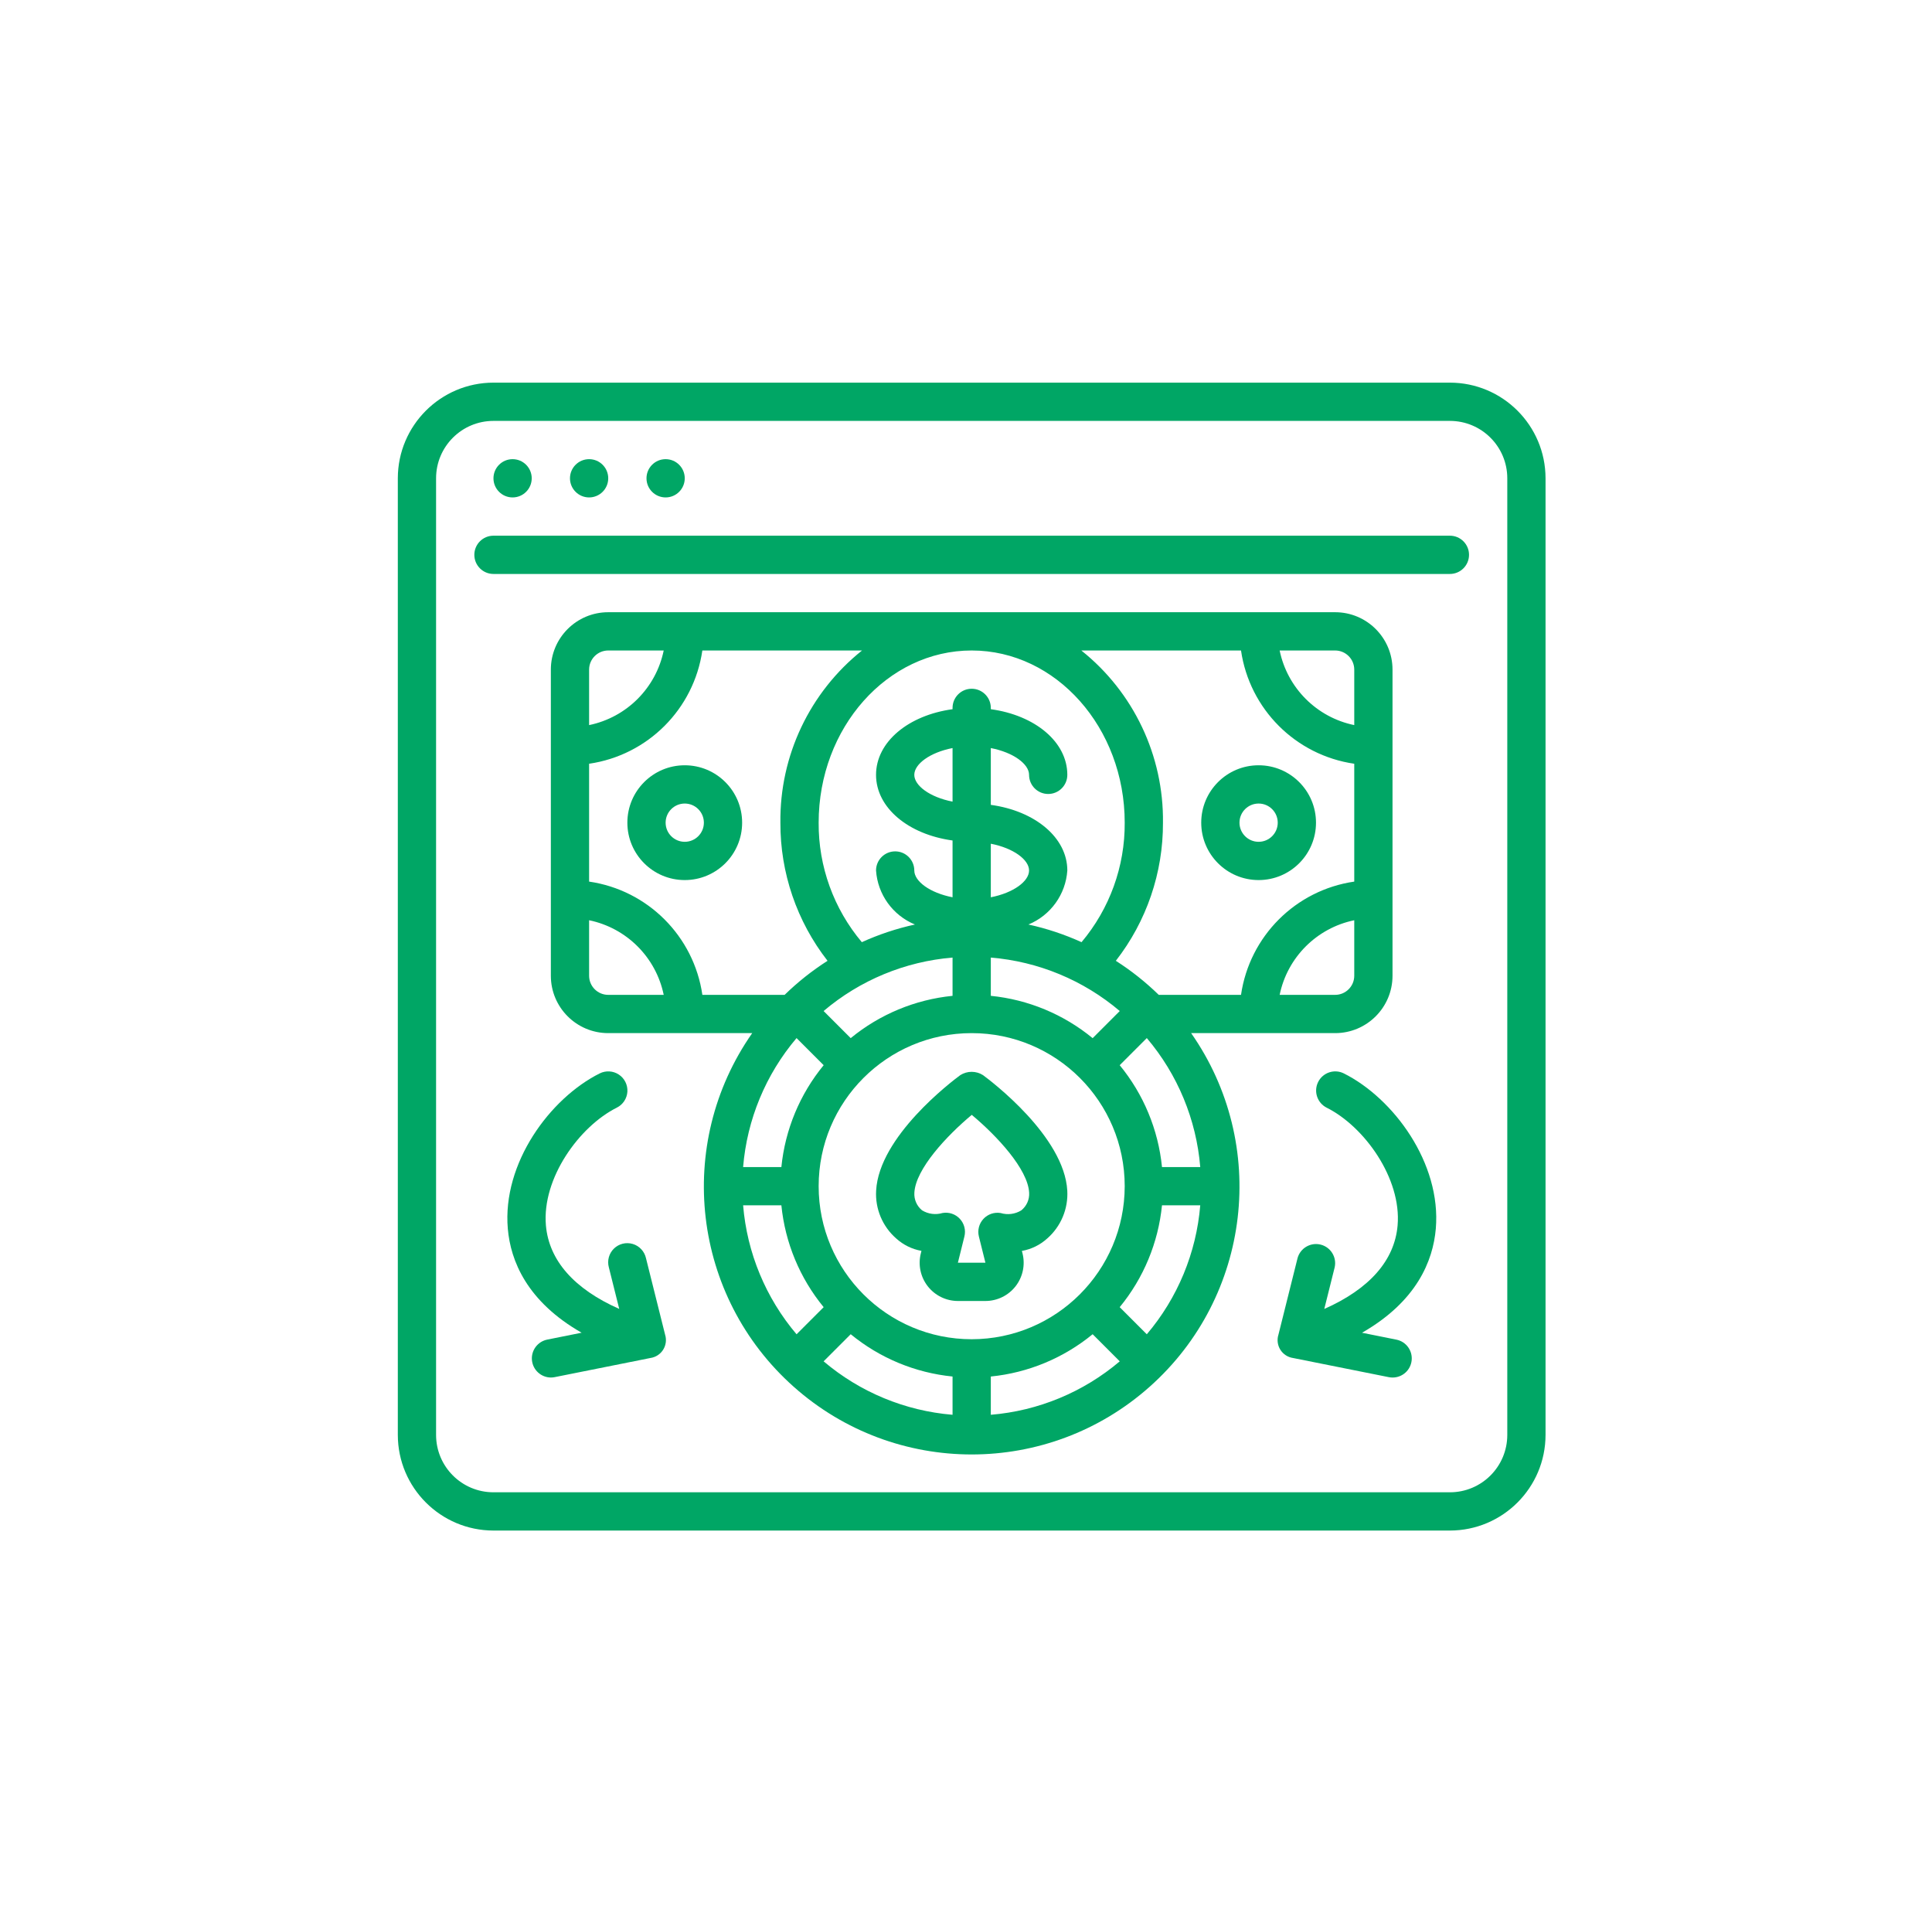
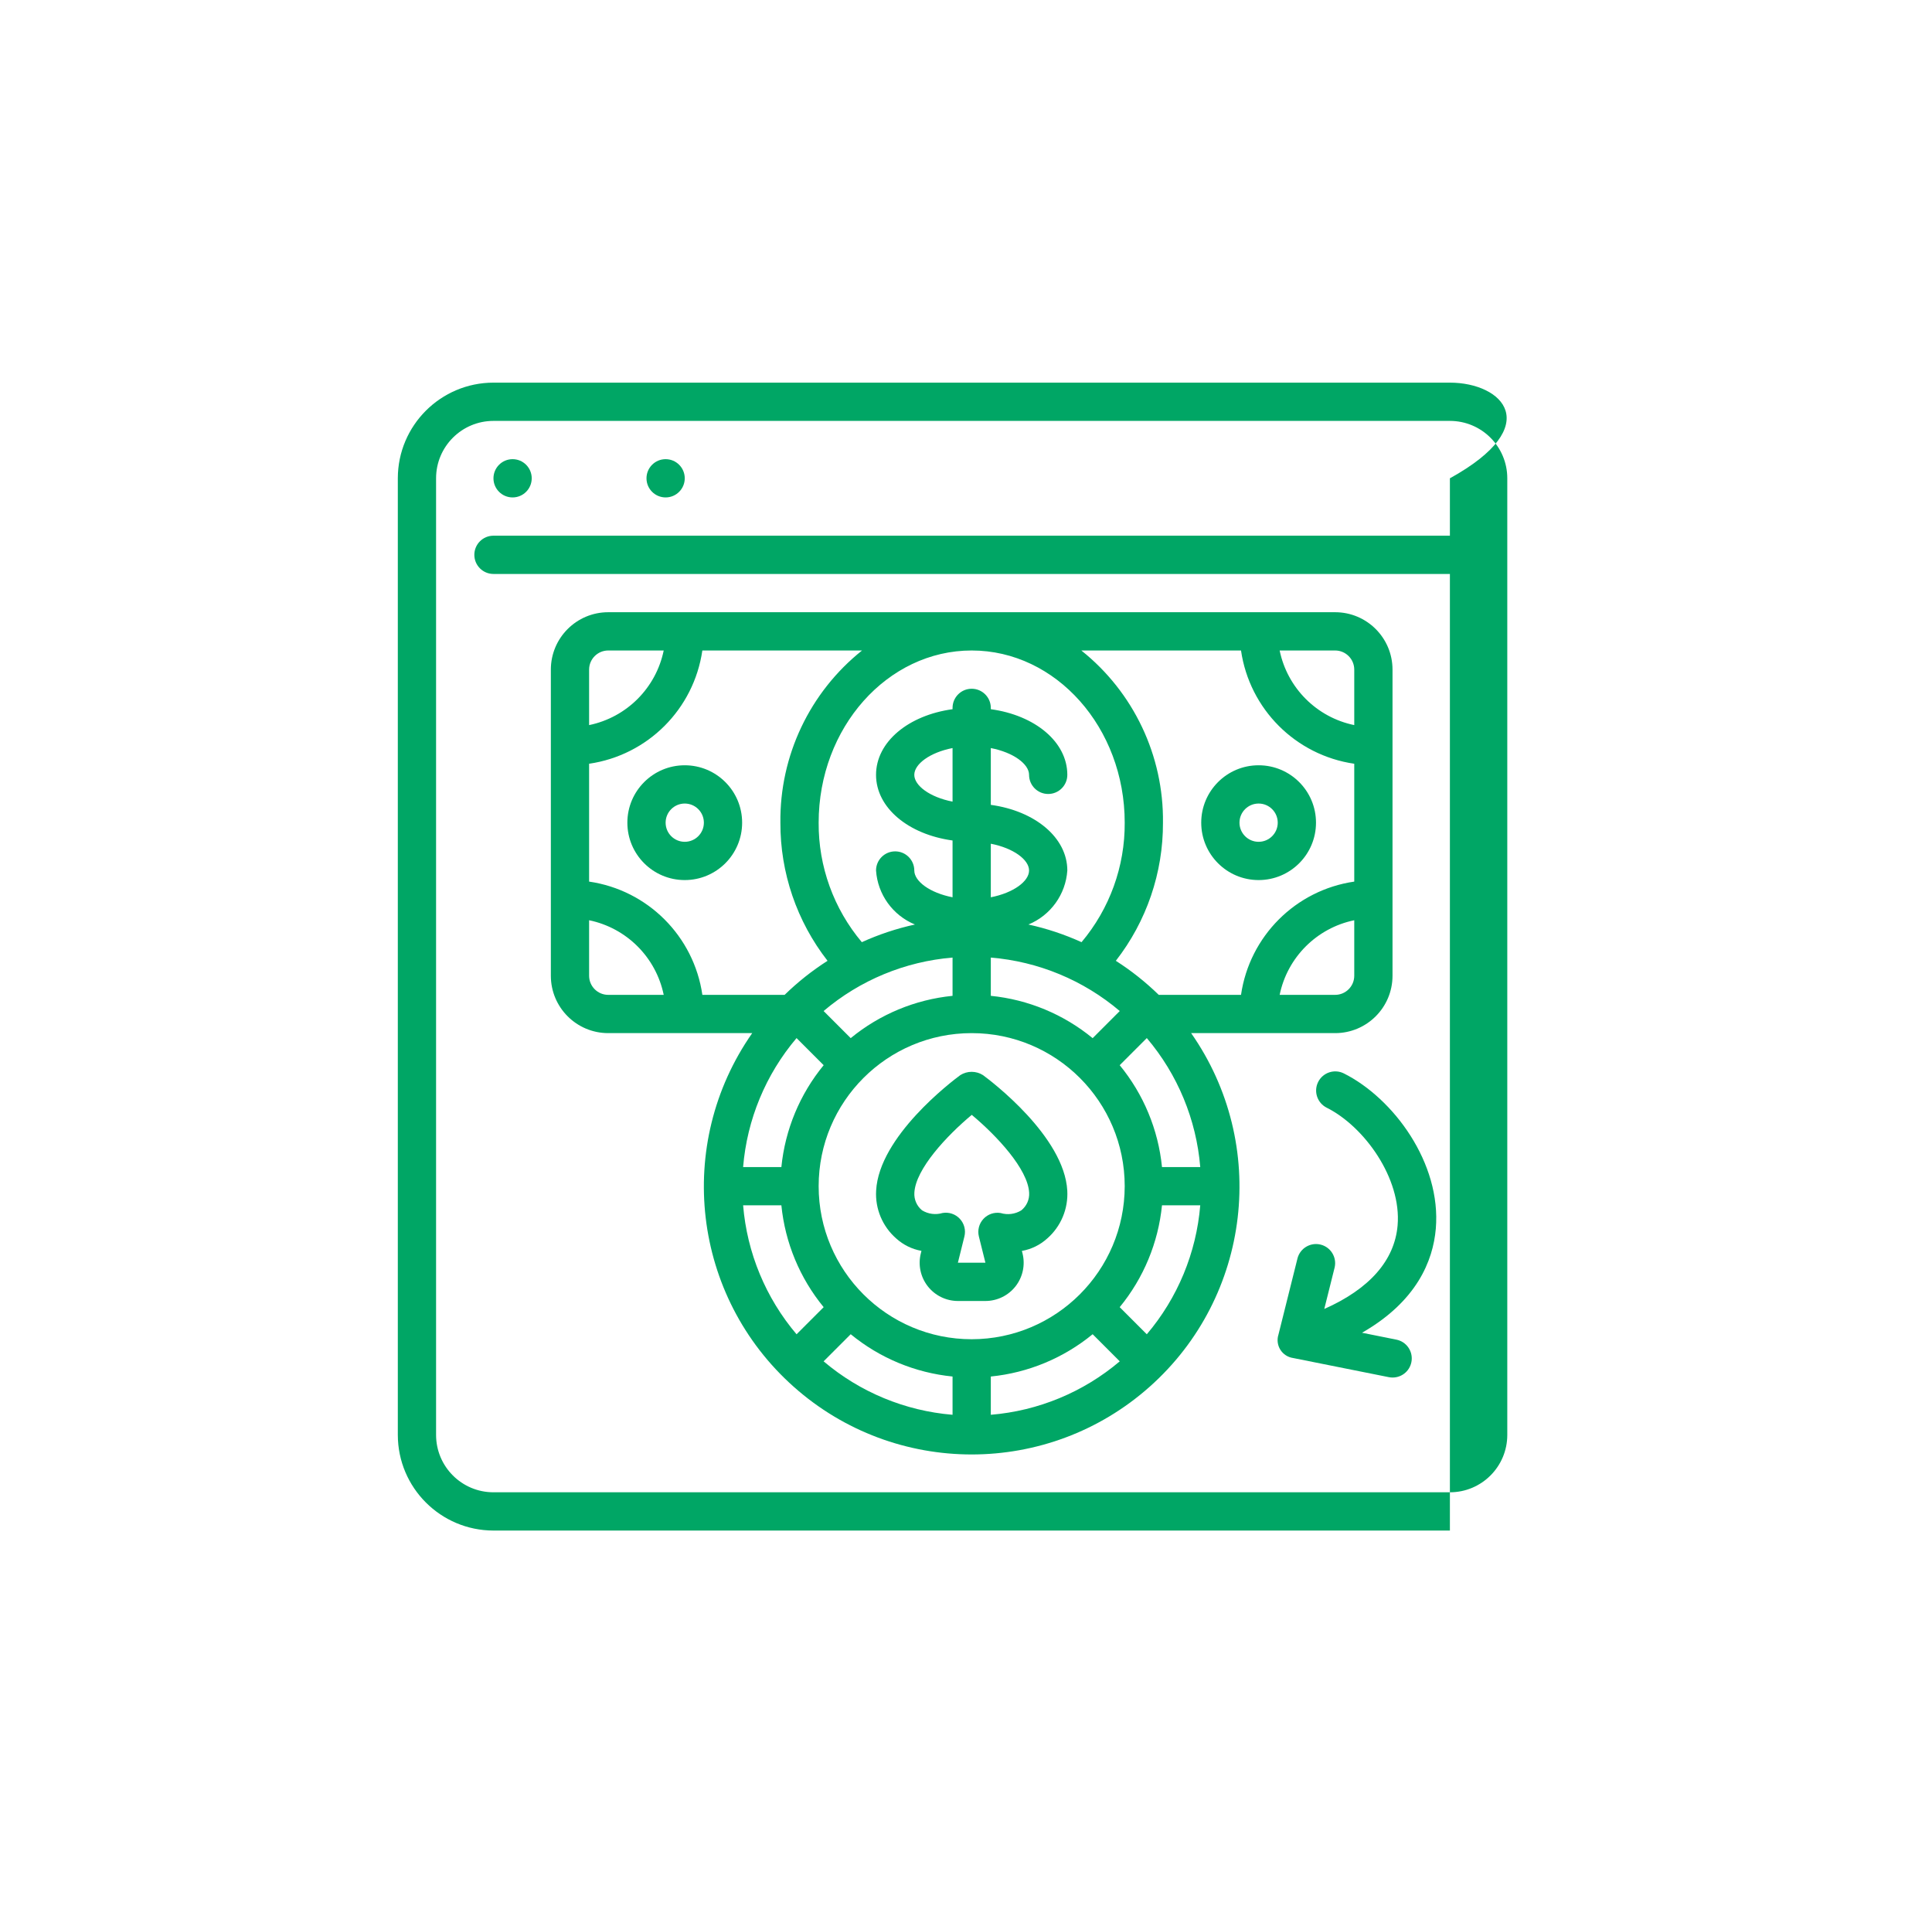
<svg xmlns="http://www.w3.org/2000/svg" width="101" height="100" viewBox="0 0 101 100" fill="none">
  <path d="M75.797 28H25.797C25.244 28 24.797 28.448 24.797 29C24.797 29.552 25.245 30 25.797 30H75.797C76.349 30 76.797 29.552 76.797 29C76.797 28.448 76.349 28 75.797 28Z" fill="#00A665" />
  <path d="M26.797 26C27.349 26 27.797 25.552 27.797 25C27.797 24.448 27.349 24 26.797 24C26.245 24 25.797 24.448 25.797 25C25.797 25.552 26.245 26 26.797 26Z" fill="#00A665" />
-   <path d="M30.797 26C31.349 26 31.797 25.552 31.797 25C31.797 24.448 31.349 24 30.797 24C30.245 24 29.797 24.448 29.797 25C29.797 25.552 30.245 26 30.797 26Z" fill="#00A665" />
  <path d="M34.797 26C35.349 26 35.797 25.552 35.797 25C35.797 24.448 35.349 24 34.797 24C34.245 24 33.797 24.448 33.797 25C33.797 25.552 34.245 26 34.797 26Z" fill="#00A665" />
-   <path d="M75.797 20H25.797C23.037 20.003 20.8 22.24 20.797 25V75C20.8 77.76 23.037 79.997 25.797 80H75.797C78.557 79.997 80.794 77.76 80.797 75V25C80.794 22.24 78.557 20.003 75.797 20V20ZM78.797 75C78.797 76.657 77.454 78 75.797 78H25.797C24.14 78 22.797 76.657 22.797 75V25C22.797 23.343 24.14 22 25.797 22H75.797C77.454 22 78.797 23.343 78.797 25V75H78.797Z" fill="#00A665" />
+   <path d="M75.797 20H25.797C23.037 20.003 20.8 22.24 20.797 25V75C20.8 77.76 23.037 79.997 25.797 80H75.797V25C80.794 22.24 78.557 20.003 75.797 20V20ZM78.797 75C78.797 76.657 77.454 78 75.797 78H25.797C24.14 78 22.797 76.657 22.797 75V25C22.797 23.343 24.14 22 25.797 22H75.797C77.454 22 78.797 23.343 78.797 25V75H78.797Z" fill="#00A665" />
  <path d="M69.797 54C71.454 54 72.797 52.657 72.797 51V35C72.797 33.343 71.454 32 69.797 32H31.797C30.14 32 28.797 33.343 28.797 35V51C28.797 52.657 30.14 54 31.797 54H39.324C35.254 59.819 36.186 67.764 41.492 72.483C46.797 77.203 54.796 77.203 60.102 72.483C65.407 67.764 66.339 59.819 62.27 54H69.797ZM69.797 52H66.897C67.301 50.038 68.835 48.505 70.797 48.1V51C70.797 51.552 70.349 52 69.797 52V52ZM70.797 35V37.9C68.835 37.495 67.301 35.962 66.897 34H69.797C70.349 34 70.797 34.448 70.797 35ZM64.877 34C65.323 37.066 67.731 39.474 70.797 39.92V46.08C67.731 46.526 65.323 48.934 64.877 52H60.577C59.891 51.332 59.139 50.735 58.333 50.22C59.94 48.157 60.808 45.615 60.797 43C60.838 39.502 59.263 36.181 56.529 34H64.877V34ZM59.952 69.741L58.535 68.324C59.782 66.807 60.551 64.954 60.746 63H62.746C62.541 65.484 61.564 67.841 59.952 69.741V69.741ZM38.848 63H40.848C41.043 64.954 41.812 66.807 43.059 68.324L41.642 69.741C40.03 67.841 39.053 65.484 38.848 63V63ZM50.797 34C55.208 34 58.797 38.037 58.797 43C58.812 45.284 58.011 47.499 56.54 49.246C55.649 48.841 54.718 48.532 53.763 48.323C54.923 47.846 55.712 46.752 55.797 45.5C55.797 43.778 54.106 42.385 51.797 42.069V39.1C52.985 39.331 53.797 39.938 53.797 40.5C53.797 41.052 54.245 41.5 54.797 41.5C55.349 41.5 55.797 41.052 55.797 40.5C55.797 38.778 54.106 37.385 51.797 37.069V37C51.797 36.448 51.349 36 50.797 36C50.245 36 49.797 36.448 49.797 37V37.069C47.488 37.385 45.797 38.778 45.797 40.5C45.797 42.222 47.488 43.615 49.797 43.931V46.9C48.609 46.669 47.797 46.062 47.797 45.5C47.797 44.948 47.349 44.5 46.797 44.5C46.245 44.5 45.797 44.948 45.797 45.5C45.882 46.752 46.671 47.846 47.831 48.323C46.875 48.532 45.945 48.841 45.054 49.246C43.583 47.499 42.782 45.284 42.797 43C42.797 38.037 46.386 34 50.797 34V34ZM50.797 70C46.379 70 42.797 66.418 42.797 62C42.797 57.582 46.379 54 50.797 54C55.215 54 58.797 57.582 58.797 62C58.792 66.416 55.213 69.995 50.797 70ZM51.797 46.9V44.1C52.985 44.331 53.797 44.938 53.797 45.5C53.797 46.062 52.985 46.668 51.797 46.9ZM49.797 41.9C48.609 41.669 47.797 41.062 47.797 40.5C47.797 39.938 48.609 39.332 49.797 39.1V41.9ZM57.121 54.263C55.603 53.016 53.751 52.246 51.797 52.051V50.051C54.28 50.256 56.638 51.233 58.538 52.845L57.121 54.263ZM49.797 50.051V52.051C47.843 52.246 45.99 53.016 44.473 54.262L43.056 52.845C44.956 51.233 47.313 50.256 49.797 50.051V50.051ZM43.059 55.676C41.812 57.193 41.043 59.046 40.848 61H38.848C39.053 58.516 40.03 56.159 41.642 54.259L43.059 55.676ZM44.473 69.738C45.99 70.984 47.843 71.754 49.797 71.949V73.949C47.313 73.744 44.956 72.767 43.056 71.155L44.473 69.738ZM51.797 71.949C53.751 71.754 55.603 70.984 57.121 69.738L58.538 71.155C56.637 72.767 54.28 73.744 51.797 73.949V71.949ZM60.746 61C60.551 59.046 59.782 57.193 58.535 55.676L59.952 54.259C61.564 56.159 62.541 58.517 62.746 61H60.746ZM40.797 43C40.786 45.615 41.654 48.158 43.262 50.22C42.455 50.735 41.703 51.332 41.018 52H36.718C36.272 48.934 33.863 46.525 30.797 46.08V39.92C33.863 39.474 36.271 37.066 36.717 34H45.065C42.331 36.182 40.756 39.502 40.797 43V43ZM31.797 34H34.697C34.292 35.962 32.759 37.495 30.797 37.9V35C30.797 34.448 31.245 34 31.797 34V34ZM30.797 51V48.1C32.759 48.505 34.292 50.038 34.697 52H31.797C31.245 52 30.797 51.552 30.797 51Z" fill="#00A665" />
  <path d="M51.388 56.195C51.026 55.966 50.564 55.966 50.202 56.195C49.768 56.515 45.953 59.395 45.802 62.233C45.747 63.184 46.134 64.106 46.851 64.733C47.221 65.069 47.679 65.294 48.171 65.381L48.139 65.512C47.988 66.11 48.121 66.743 48.499 67.229C48.878 67.715 49.459 68 50.075 68.001H51.515C52.13 68.001 52.711 67.718 53.09 67.234C53.469 66.749 53.604 66.117 53.456 65.52L53.422 65.384C53.914 65.297 54.371 65.073 54.741 64.738C55.46 64.111 55.849 63.186 55.795 62.233C55.637 59.401 51.822 56.515 51.388 56.195V56.195ZM53.388 63.266C53.066 63.463 52.675 63.513 52.313 63.404C51.98 63.347 51.641 63.462 51.411 63.71C51.181 63.958 51.092 64.305 51.174 64.632L51.515 66.001H50.076L50.416 64.631C50.499 64.303 50.41 63.956 50.18 63.708C49.95 63.459 49.611 63.344 49.277 63.401C48.915 63.51 48.523 63.459 48.201 63.261C47.927 63.036 47.778 62.693 47.801 62.339C47.867 61.104 49.49 59.366 50.801 58.272C52.111 59.366 53.734 61.104 53.801 62.339C53.823 62.697 53.669 63.043 53.388 63.266V63.266Z" fill="#00A665" />
  <path d="M35.797 40C34.14 40 32.797 41.343 32.797 43C32.797 44.657 34.14 46 35.797 46C37.454 46 38.797 44.657 38.797 43C38.797 41.343 37.454 40 35.797 40ZM35.797 44C35.245 44 34.797 43.552 34.797 43C34.797 42.448 35.245 42 35.797 42C36.349 42 36.797 42.448 36.797 43C36.797 43.552 36.349 44 35.797 44V44Z" fill="#00A665" />
  <path d="M65.797 46C67.454 46 68.797 44.657 68.797 43C68.797 41.343 67.454 40 65.797 40C64.14 40 62.797 41.343 62.797 43C62.797 44.657 64.14 46 65.797 46ZM65.797 42C66.349 42 66.797 42.448 66.797 43C66.797 43.552 66.349 44 65.797 44C65.245 44 64.797 43.552 64.797 43C64.797 42.448 65.245 42 65.797 42Z" fill="#00A665" />
-   <path d="M34.769 69.758L33.769 65.758C33.689 65.405 33.424 65.121 33.076 65.019C32.728 64.916 32.352 65.01 32.093 65.264C31.834 65.518 31.733 65.893 31.829 66.243L32.372 68.416C30.013 67.371 28.699 65.882 28.539 64.052C28.326 61.584 30.284 58.876 32.246 57.895C32.566 57.736 32.776 57.417 32.798 57.061C32.819 56.704 32.649 56.363 32.351 56.166C32.053 55.969 31.672 55.946 31.352 56.105C28.752 57.405 26.252 60.794 26.547 64.224C26.691 65.901 27.547 68.025 30.405 69.659L28.605 70.02C28.103 70.123 27.759 70.588 27.809 71.098C27.859 71.608 28.287 71.998 28.799 72.001C28.866 72.001 28.933 71.994 28.999 71.981L33.999 70.981C34.275 70.942 34.52 70.784 34.668 70.548C34.816 70.313 34.853 70.024 34.769 69.758V69.758Z" fill="#00A665" />
  <path d="M66.834 69.76L67.833 65.76C67.977 65.236 68.513 64.923 69.04 65.054C69.567 65.186 69.893 65.714 69.773 66.244L69.23 68.418C71.589 67.372 72.905 65.884 73.063 64.054C73.275 61.586 71.318 58.878 69.355 57.897C68.861 57.648 68.662 57.046 68.91 56.552C69.159 56.058 69.761 55.858 70.255 56.107C72.849 57.407 75.355 60.796 75.06 64.226C74.916 65.903 74.06 68.026 71.202 69.661L73.002 70.022C73.506 70.124 73.85 70.591 73.798 71.103C73.747 71.614 73.316 72.002 72.802 72.002C72.735 72.002 72.668 71.996 72.602 71.982L67.602 70.982C67.327 70.943 67.082 70.785 66.934 70.55C66.786 70.314 66.749 70.025 66.834 69.76V69.76Z" fill="#00A665" />
</svg>